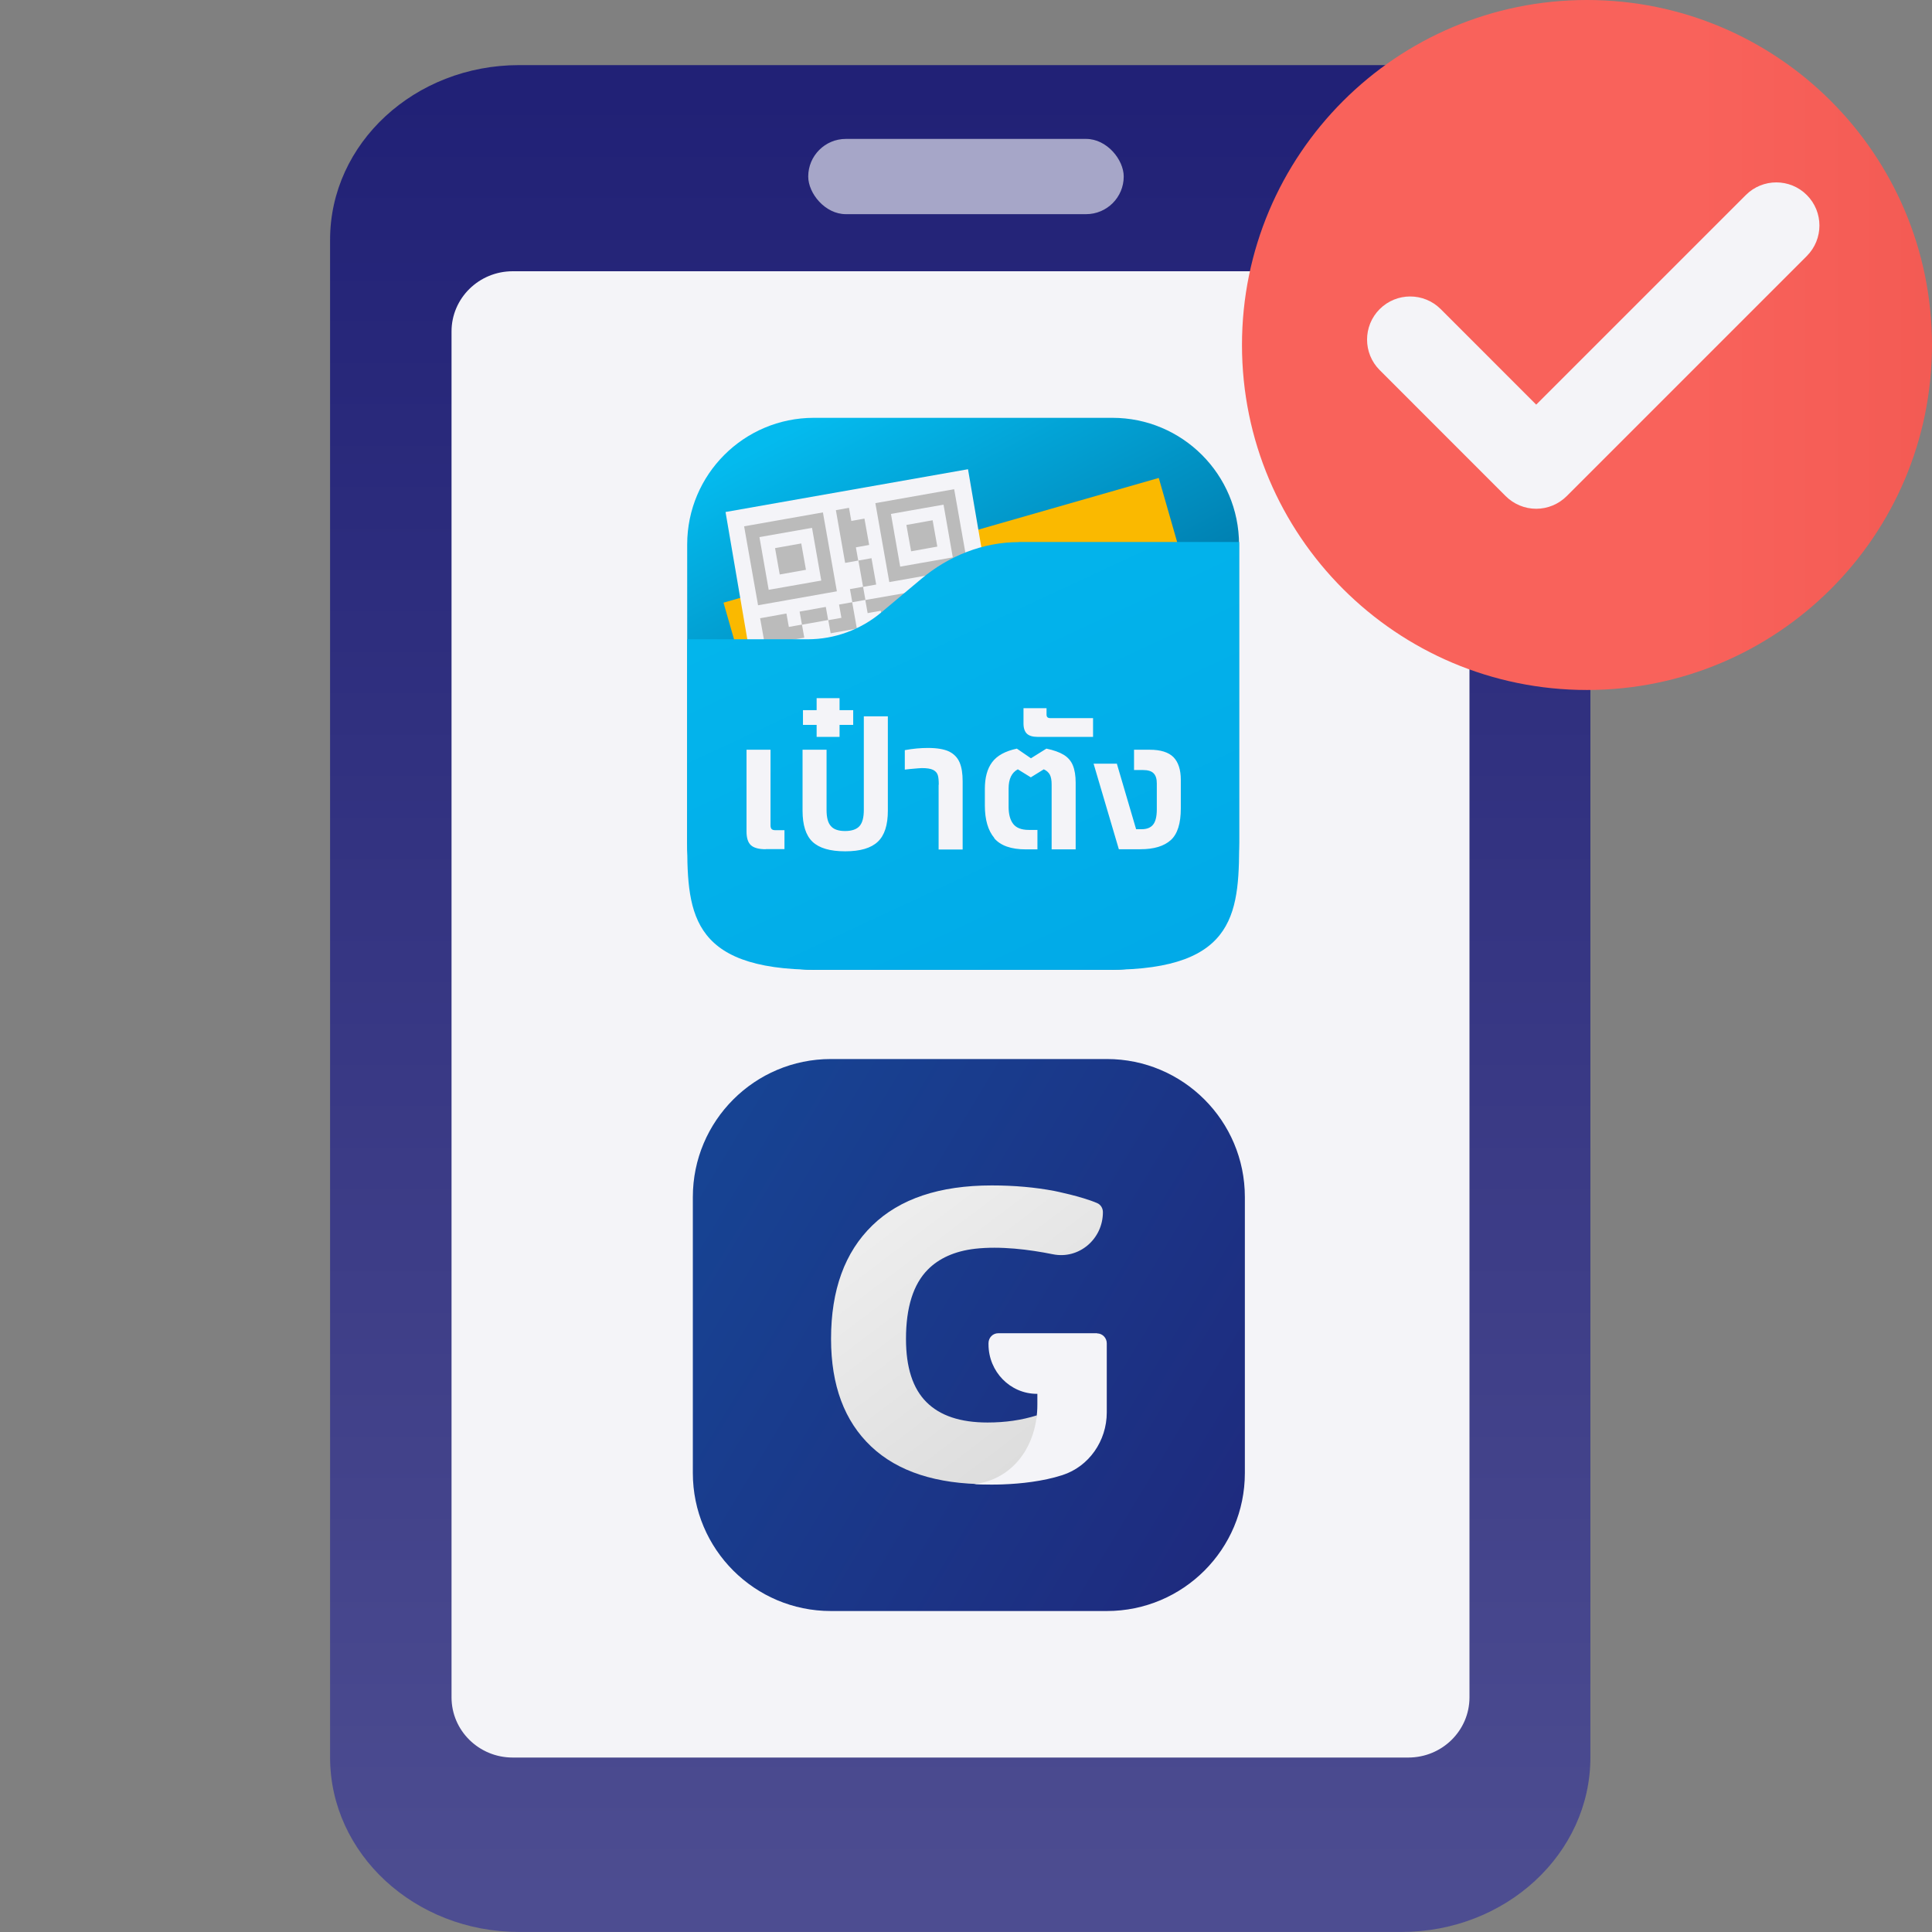
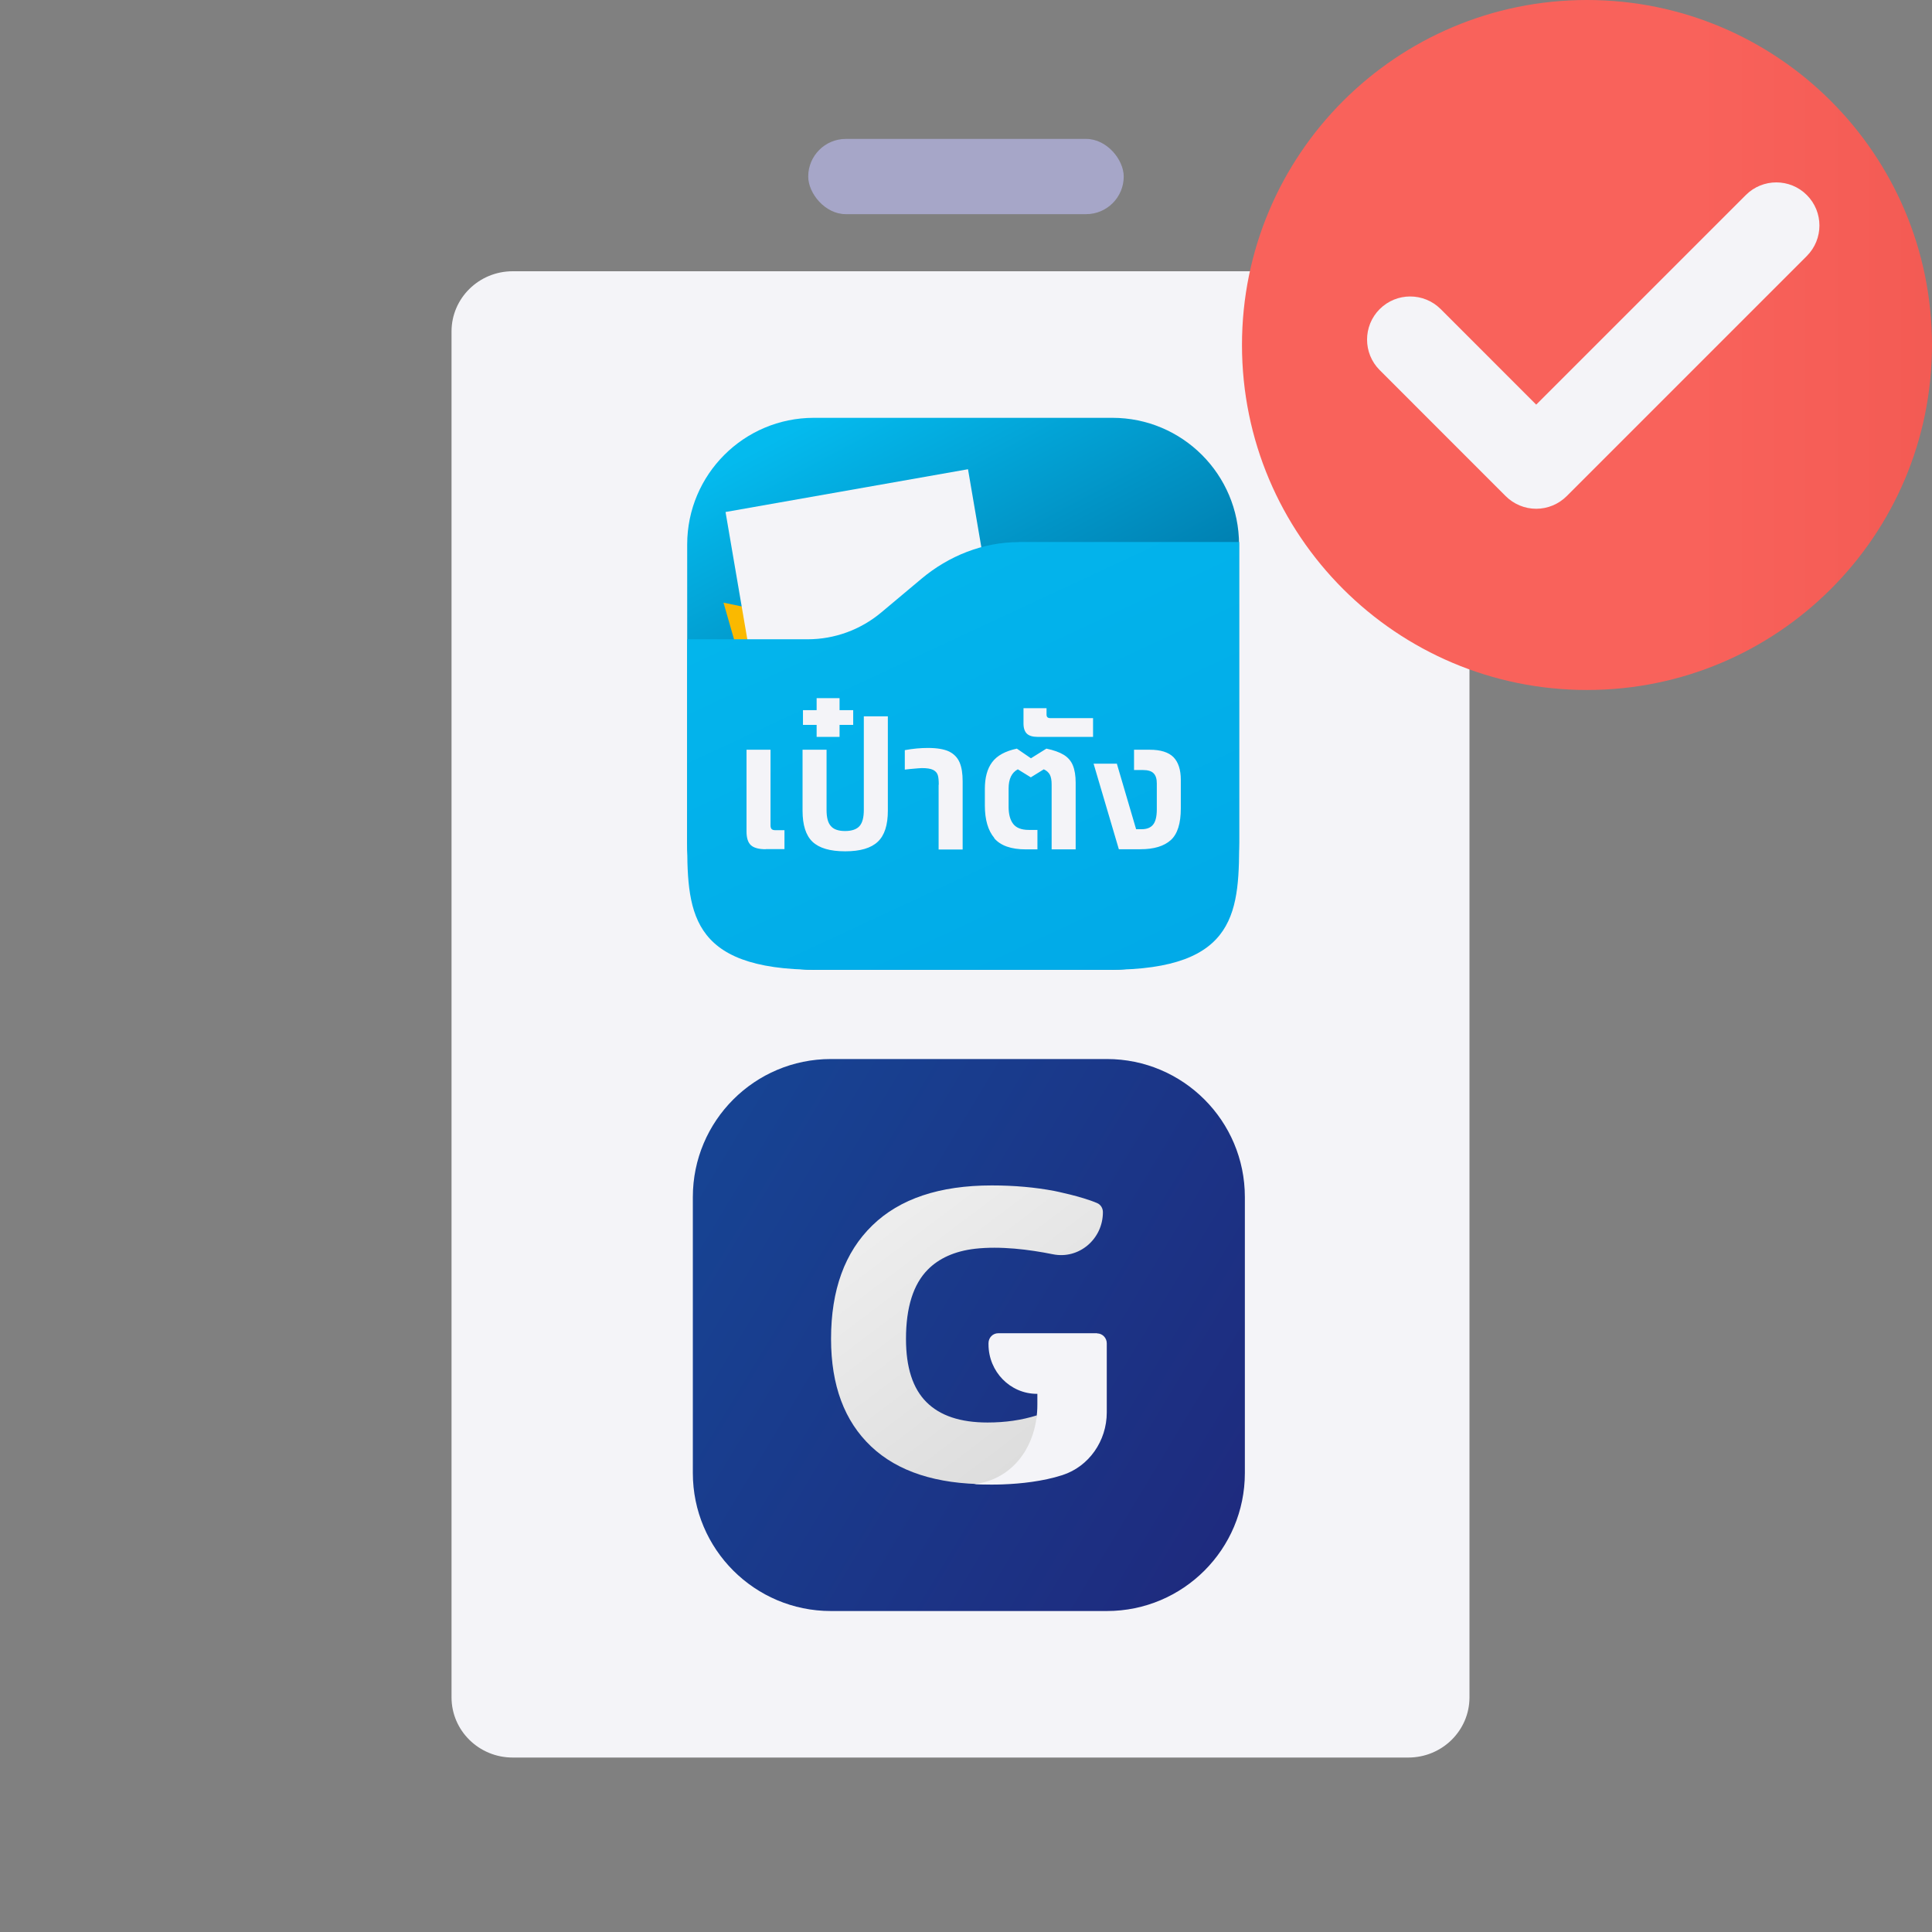
<svg xmlns="http://www.w3.org/2000/svg" width="80" height="80" viewBox="0 0 80 80" fill="none">
  <rect x="0" y="0" width="80" height="80" fill="#808080" stroke="none" />
-   <path d="M58.029 2.696H21.494C17.172 2.696 13.668 5.933 13.668 9.926V72.769C13.668 76.762 17.172 79.998 21.494 79.998H58.029C62.351 79.998 65.855 76.762 65.855 72.769V9.926C65.855 5.933 62.351 2.696 58.029 2.696Z" fill="url(#paint0_linear_1384_23132)" />
  <path d="M58.316 11.232H21.229C19.831 11.232 18.697 12.348 18.697 13.724V70.284C18.697 71.66 19.831 72.776 21.229 72.776H58.316C59.714 72.776 60.848 71.66 60.848 70.284V13.724C60.848 12.348 59.714 11.232 58.316 11.232Z" fill="#F4F4F8" />
  <rect x="33.467" y="5.752" width="13.064" height="3.116" rx="1.558" fill="#A6A6C8" />
  <path d="M65.713 28.571C73.603 28.571 79.999 22.175 79.999 14.286C79.999 6.396 73.603 0 65.713 0C57.824 0 51.428 6.396 51.428 14.286C51.428 22.175 57.824 28.571 65.713 28.571Z" fill="url(#paint1_linear_1384_23132)" />
  <path d="M72.291 8.076C72.988 7.378 74.119 7.378 74.816 8.076C75.513 8.773 75.513 9.903 74.816 10.601L64.873 20.544C64.538 20.878 64.084 21.067 63.611 21.067C63.137 21.067 62.683 20.878 62.348 20.544L57.13 15.325C56.433 14.627 56.433 13.497 57.13 12.799C57.828 12.102 58.958 12.102 59.656 12.799L63.611 16.755L72.291 8.076Z" fill="#F4F4F8" />
  <path d="M33.701 17.301C30.804 17.301 28.455 19.649 28.455 22.547V34.912C28.455 37.804 30.798 40.152 33.684 40.158H46.078C48.969 40.152 51.306 37.804 51.306 34.912V22.547C51.306 19.649 48.958 17.301 46.061 17.301H33.695H33.701Z" fill="url(#paint2_linear_1384_23132)" />
-   <path d="M29.959 24.955L47.982 19.79L50.696 29.252L32.673 34.418L29.959 24.955Z" fill="#FAB900" />
+   <path d="M29.959 24.955L50.696 29.252L32.673 34.418L29.959 24.955Z" fill="#FAB900" />
  <path d="M30.043 21.201L40.083 19.43L42.569 33.967L32.529 35.738L30.043 21.201Z" fill="#F4F4F8" />
-   <path fill-rule="evenodd" clip-rule="evenodd" d="M36.247 20.834L39.51 20.257L40.087 23.525L36.824 24.103L36.247 20.834ZM34.075 21.217L30.812 21.794L31.39 25.063L34.653 24.485L34.075 21.217ZM34.007 24.04L31.83 24.423L31.447 22.24L33.624 21.857L34.007 24.04ZM33.178 22.503L32.093 22.697L32.287 23.788L33.373 23.594L33.178 22.503ZM32.344 30.52L31.767 27.251L35.03 26.674L35.607 29.943L32.344 30.52ZM39.453 23.08L39.07 20.897L36.892 21.28L37.275 23.463L39.453 23.08ZM38.618 21.543L37.532 21.737L37.727 22.828L38.812 22.634L38.618 21.543ZM32.567 25.417L32.664 25.96L33.207 25.863L33.304 26.405L31.67 26.691L31.475 25.6L32.561 25.405L32.567 25.417ZM33.207 25.868L34.292 25.674L34.195 25.131L33.11 25.325L33.207 25.868ZM36.572 25.84L35.487 26.034L35.681 27.125L36.767 26.931L36.572 25.84ZM36.955 28.017L36.858 27.474L37.401 27.377L37.304 26.834L38.938 26.548L38.744 25.457L37.658 25.651L37.464 24.56L35.83 24.845L35.927 25.388L36.47 25.291L36.567 25.834L37.653 25.64L37.75 26.183L37.207 26.28L37.304 26.823L36.761 26.92L36.858 27.463L35.773 27.657L35.87 28.2L36.413 28.103L36.51 28.645L37.053 28.548L37.247 29.64L38.333 29.445L38.138 28.354L37.053 28.548L36.955 28.005V28.017ZM34.744 25.034L35.287 24.937L35.481 26.028L34.395 26.223L34.298 25.68L34.841 25.583L34.744 25.04V25.034ZM36.087 23.114L35.544 23.211L35.738 24.302L36.281 24.205L36.087 23.114ZM35.738 24.297L35.195 24.394L35.292 24.937L35.835 24.84L35.738 24.297ZM36.504 28.657L35.961 28.754L36.155 29.845L36.698 29.748L36.504 28.657ZM35.447 22.663L35.99 22.565L35.795 21.474L35.252 21.571L35.155 21.028L34.612 21.125L34.995 23.308L35.538 23.211L35.441 22.668L35.447 22.663ZM38.681 28.274L39.224 28.177L39.418 29.268L38.875 29.365L38.681 28.274ZM39.578 26.994L38.492 27.188L38.59 27.731L39.675 27.537L39.578 26.994ZM38.041 27.828L38.584 27.731L38.681 28.274L38.138 28.371L38.041 27.828ZM37.944 27.28L37.401 27.377L37.498 27.92L38.041 27.823L37.944 27.28ZM39.384 25.903L39.927 25.805L40.47 25.708L40.664 26.8L40.121 26.897L40.024 26.354L39.481 26.451L39.384 25.908V25.903ZM40.315 27.988L40.218 27.445L39.675 27.543L39.961 29.177L41.047 28.983L40.852 27.891L40.31 27.988H40.315ZM39.098 24.268L38.013 24.463L38.11 25.005L39.195 24.811L39.292 25.354L40.378 25.16L40.184 24.068L39.098 24.262V24.268Z" fill="#BBBBBB" />
  <path d="M42.181 22.448C40.712 22.448 39.289 23.013 38.152 23.968L36.489 25.362C35.627 26.082 34.552 26.471 33.444 26.471H28.455V34.613C28.455 37.676 28.455 40.156 33.827 40.156H45.941C51.312 40.156 51.312 37.676 51.312 34.613V22.442H42.175L42.181 22.448Z" fill="url(#paint3_linear_1384_23132)" />
  <path fill-rule="evenodd" clip-rule="evenodd" d="M34.764 30.016H35.329V29.405H34.764V28.908H33.815V29.405H33.249V30.016H33.815V30.513H34.764V30.016ZM34.998 35.251C34.369 35.251 33.923 35.119 33.644 34.856C33.369 34.593 33.232 34.165 33.232 33.565V31.045H34.226V33.536C34.226 33.851 34.283 34.073 34.404 34.205C34.518 34.342 34.718 34.411 34.992 34.411C35.266 34.411 35.472 34.342 35.592 34.205C35.712 34.068 35.769 33.845 35.769 33.536V29.662H36.764V33.571C36.764 34.165 36.626 34.593 36.346 34.856C36.066 35.119 35.621 35.251 34.998 35.251ZM31.706 35.165C31.421 35.165 31.215 35.108 31.095 34.999C30.975 34.891 30.912 34.702 30.912 34.433V31.045H31.906V34.188C31.906 34.251 31.924 34.302 31.952 34.331C31.981 34.359 32.032 34.376 32.095 34.376H32.483V35.159H31.706V35.165ZM38.872 32.491C38.872 32.319 38.861 32.188 38.832 32.096C38.803 32.005 38.741 31.931 38.638 31.879C38.535 31.828 38.381 31.805 38.169 31.805C38.141 31.805 37.969 31.816 37.666 31.845L37.466 31.868V31.062C37.803 30.999 38.123 30.971 38.426 30.971C38.803 30.971 39.095 31.022 39.301 31.119C39.506 31.222 39.649 31.371 39.735 31.571C39.821 31.771 39.861 32.028 39.861 32.353V35.176H38.866V32.496L38.872 32.491ZM41.163 34.702C41.426 35.016 41.866 35.171 42.483 35.171H42.958V34.365H42.598C42.295 34.365 42.078 34.279 41.952 34.113C41.826 33.948 41.764 33.713 41.764 33.405V32.656C41.764 32.256 41.889 31.993 42.146 31.856L42.684 32.188L43.221 31.856C43.335 31.908 43.421 31.982 43.472 32.079C43.523 32.176 43.546 32.313 43.546 32.485V35.171H44.541V32.411C44.541 32.119 44.501 31.879 44.426 31.696C44.352 31.513 44.226 31.365 44.049 31.256C43.872 31.148 43.632 31.062 43.329 30.999L42.689 31.399L42.106 30.999C41.626 31.102 41.289 31.285 41.084 31.559C40.878 31.833 40.781 32.199 40.781 32.668V33.353C40.781 33.942 40.912 34.393 41.175 34.702H41.163ZM42.969 30.513C42.764 30.513 42.615 30.468 42.523 30.382C42.432 30.296 42.381 30.153 42.381 29.965V29.325H43.335V29.588C43.335 29.691 43.386 29.736 43.489 29.736H45.261V30.513H42.969ZM46.255 31.622H45.283L46.329 35.165H47.221C47.781 35.165 48.198 35.039 48.478 34.788C48.758 34.536 48.895 34.096 48.895 33.473V32.296C48.895 31.873 48.792 31.559 48.592 31.353C48.386 31.148 48.061 31.045 47.609 31.045H46.958V31.885H47.324C47.535 31.885 47.684 31.931 47.769 32.022C47.861 32.113 47.901 32.256 47.901 32.439V33.508C47.901 33.811 47.849 34.022 47.746 34.148C47.644 34.273 47.489 34.336 47.272 34.336H47.044L46.243 31.611L46.255 31.622Z" fill="#F4F4F8" />
  <path fill-rule="evenodd" clip-rule="evenodd" d="M34.404 43.852H45.832C48.987 43.852 51.547 46.412 51.547 49.566V60.995C51.547 64.149 48.992 66.709 45.832 66.709H34.404C31.25 66.709 28.689 64.149 28.689 60.995V49.566C28.689 46.412 31.25 43.852 34.404 43.852Z" fill="url(#paint4_linear_1384_23132)" />
  <path d="M40.372 51.709C39.521 51.806 38.869 52.114 38.418 52.572C37.818 53.177 37.515 54.137 37.515 55.44C37.515 56.623 37.795 57.492 38.361 58.057C38.926 58.623 39.766 58.903 40.892 58.903C41.623 58.903 42.303 58.806 42.938 58.606V61.297C42.321 61.4 41.635 61.457 40.875 61.457C38.778 61.457 37.172 60.937 36.069 59.892C34.966 58.846 34.412 57.366 34.412 55.44C34.412 53.417 34.978 51.852 36.121 50.743C37.258 49.635 38.909 49.086 41.069 49.086C42.012 49.086 42.875 49.166 43.658 49.315C43.658 49.315 44.778 49.537 45.429 49.817C45.578 49.88 45.669 50.029 45.669 50.194C45.669 51.309 44.675 52.154 43.601 51.937C42.612 51.737 41.423 51.589 40.366 51.709H40.372Z" fill="url(#paint5_linear_1384_23132)" />
  <path d="M45.429 55.207H41.332C41.109 55.207 40.932 55.39 40.932 55.619V55.664C40.932 56.796 41.829 57.716 42.938 57.716H42.955V58.167C42.955 59.864 41.944 61.276 40.332 61.453C40.332 61.453 42.355 61.607 43.989 61.082C45.092 60.727 45.829 59.664 45.829 58.487V55.624C45.829 55.396 45.646 55.213 45.429 55.213V55.207Z" fill="#F4F4F8" />
  <defs>
    <linearGradient id="paint0_linear_1384_23132" x1="39.761" y1="3.927" x2="39.761" y2="79.139" gradientUnits="userSpaceOnUse">
      <stop stop-color="#212176" />
      <stop offset="1" stop-color="#4D4D91" />
    </linearGradient>
    <linearGradient id="paint1_linear_1384_23132" x1="70.131" y1="22.949" x2="121.706" y2="22.949" gradientUnits="userSpaceOnUse">
      <stop stop-color="#F9625B" />
      <stop offset="1" stop-color="#DA3B34" />
    </linearGradient>
    <linearGradient id="paint2_linear_1384_23132" x1="33.792" y1="17.301" x2="39.889" y2="28.729" gradientUnits="userSpaceOnUse">
      <stop stop-color="#04BAEE" />
      <stop offset="1" stop-color="#0080B1" />
    </linearGradient>
    <linearGradient id="paint3_linear_1384_23132" x1="32.781" y1="14.55" x2="48.135" y2="47.528" gradientUnits="userSpaceOnUse">
      <stop stop-color="#04BAEE" />
      <stop offset="1" stop-color="#00A6E6" />
    </linearGradient>
    <linearGradient id="paint4_linear_1384_23132" x1="23.324" y1="45.184" x2="60.941" y2="67.801" gradientUnits="userSpaceOnUse">
      <stop stop-color="#154998" />
      <stop offset="1" stop-color="#212176" />
    </linearGradient>
    <linearGradient id="paint5_linear_1384_23132" x1="36.881" y1="49.743" x2="44.909" y2="60.383" gradientUnits="userSpaceOnUse">
      <stop stop-color="#EEEEEE" />
      <stop offset="1" stop-color="#DBDBDB" />
    </linearGradient>
  </defs>
</svg>